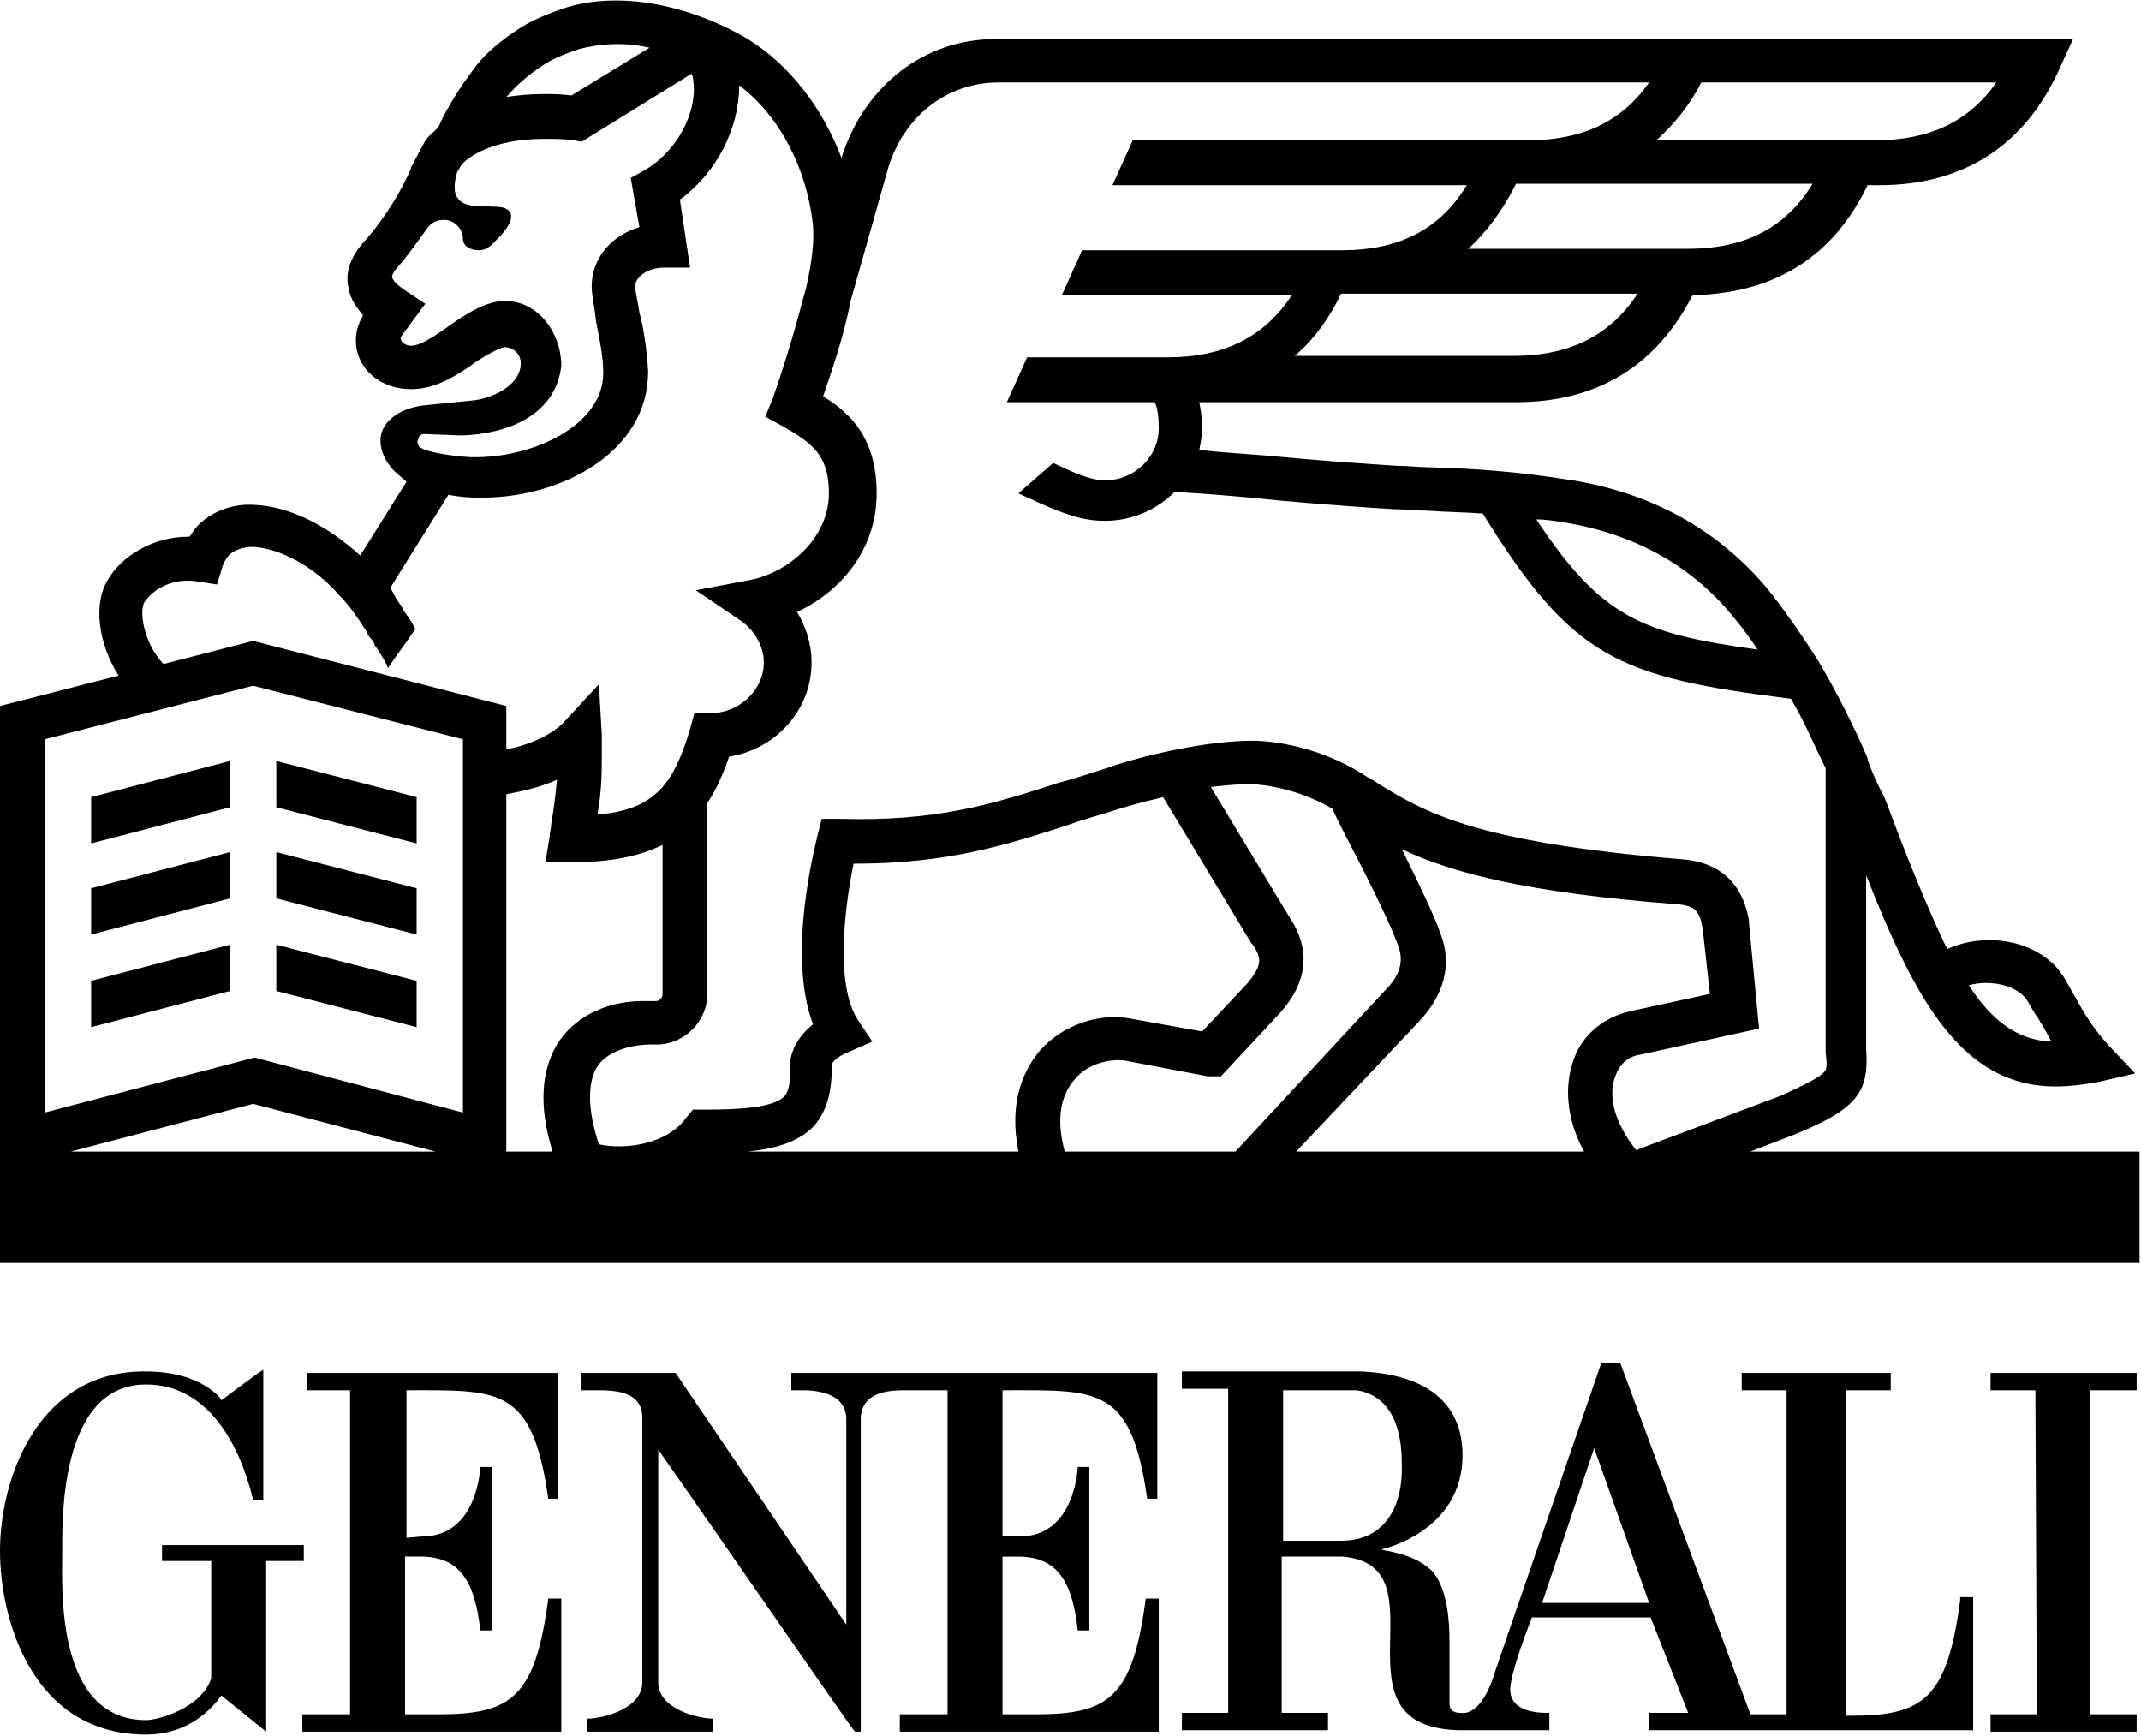
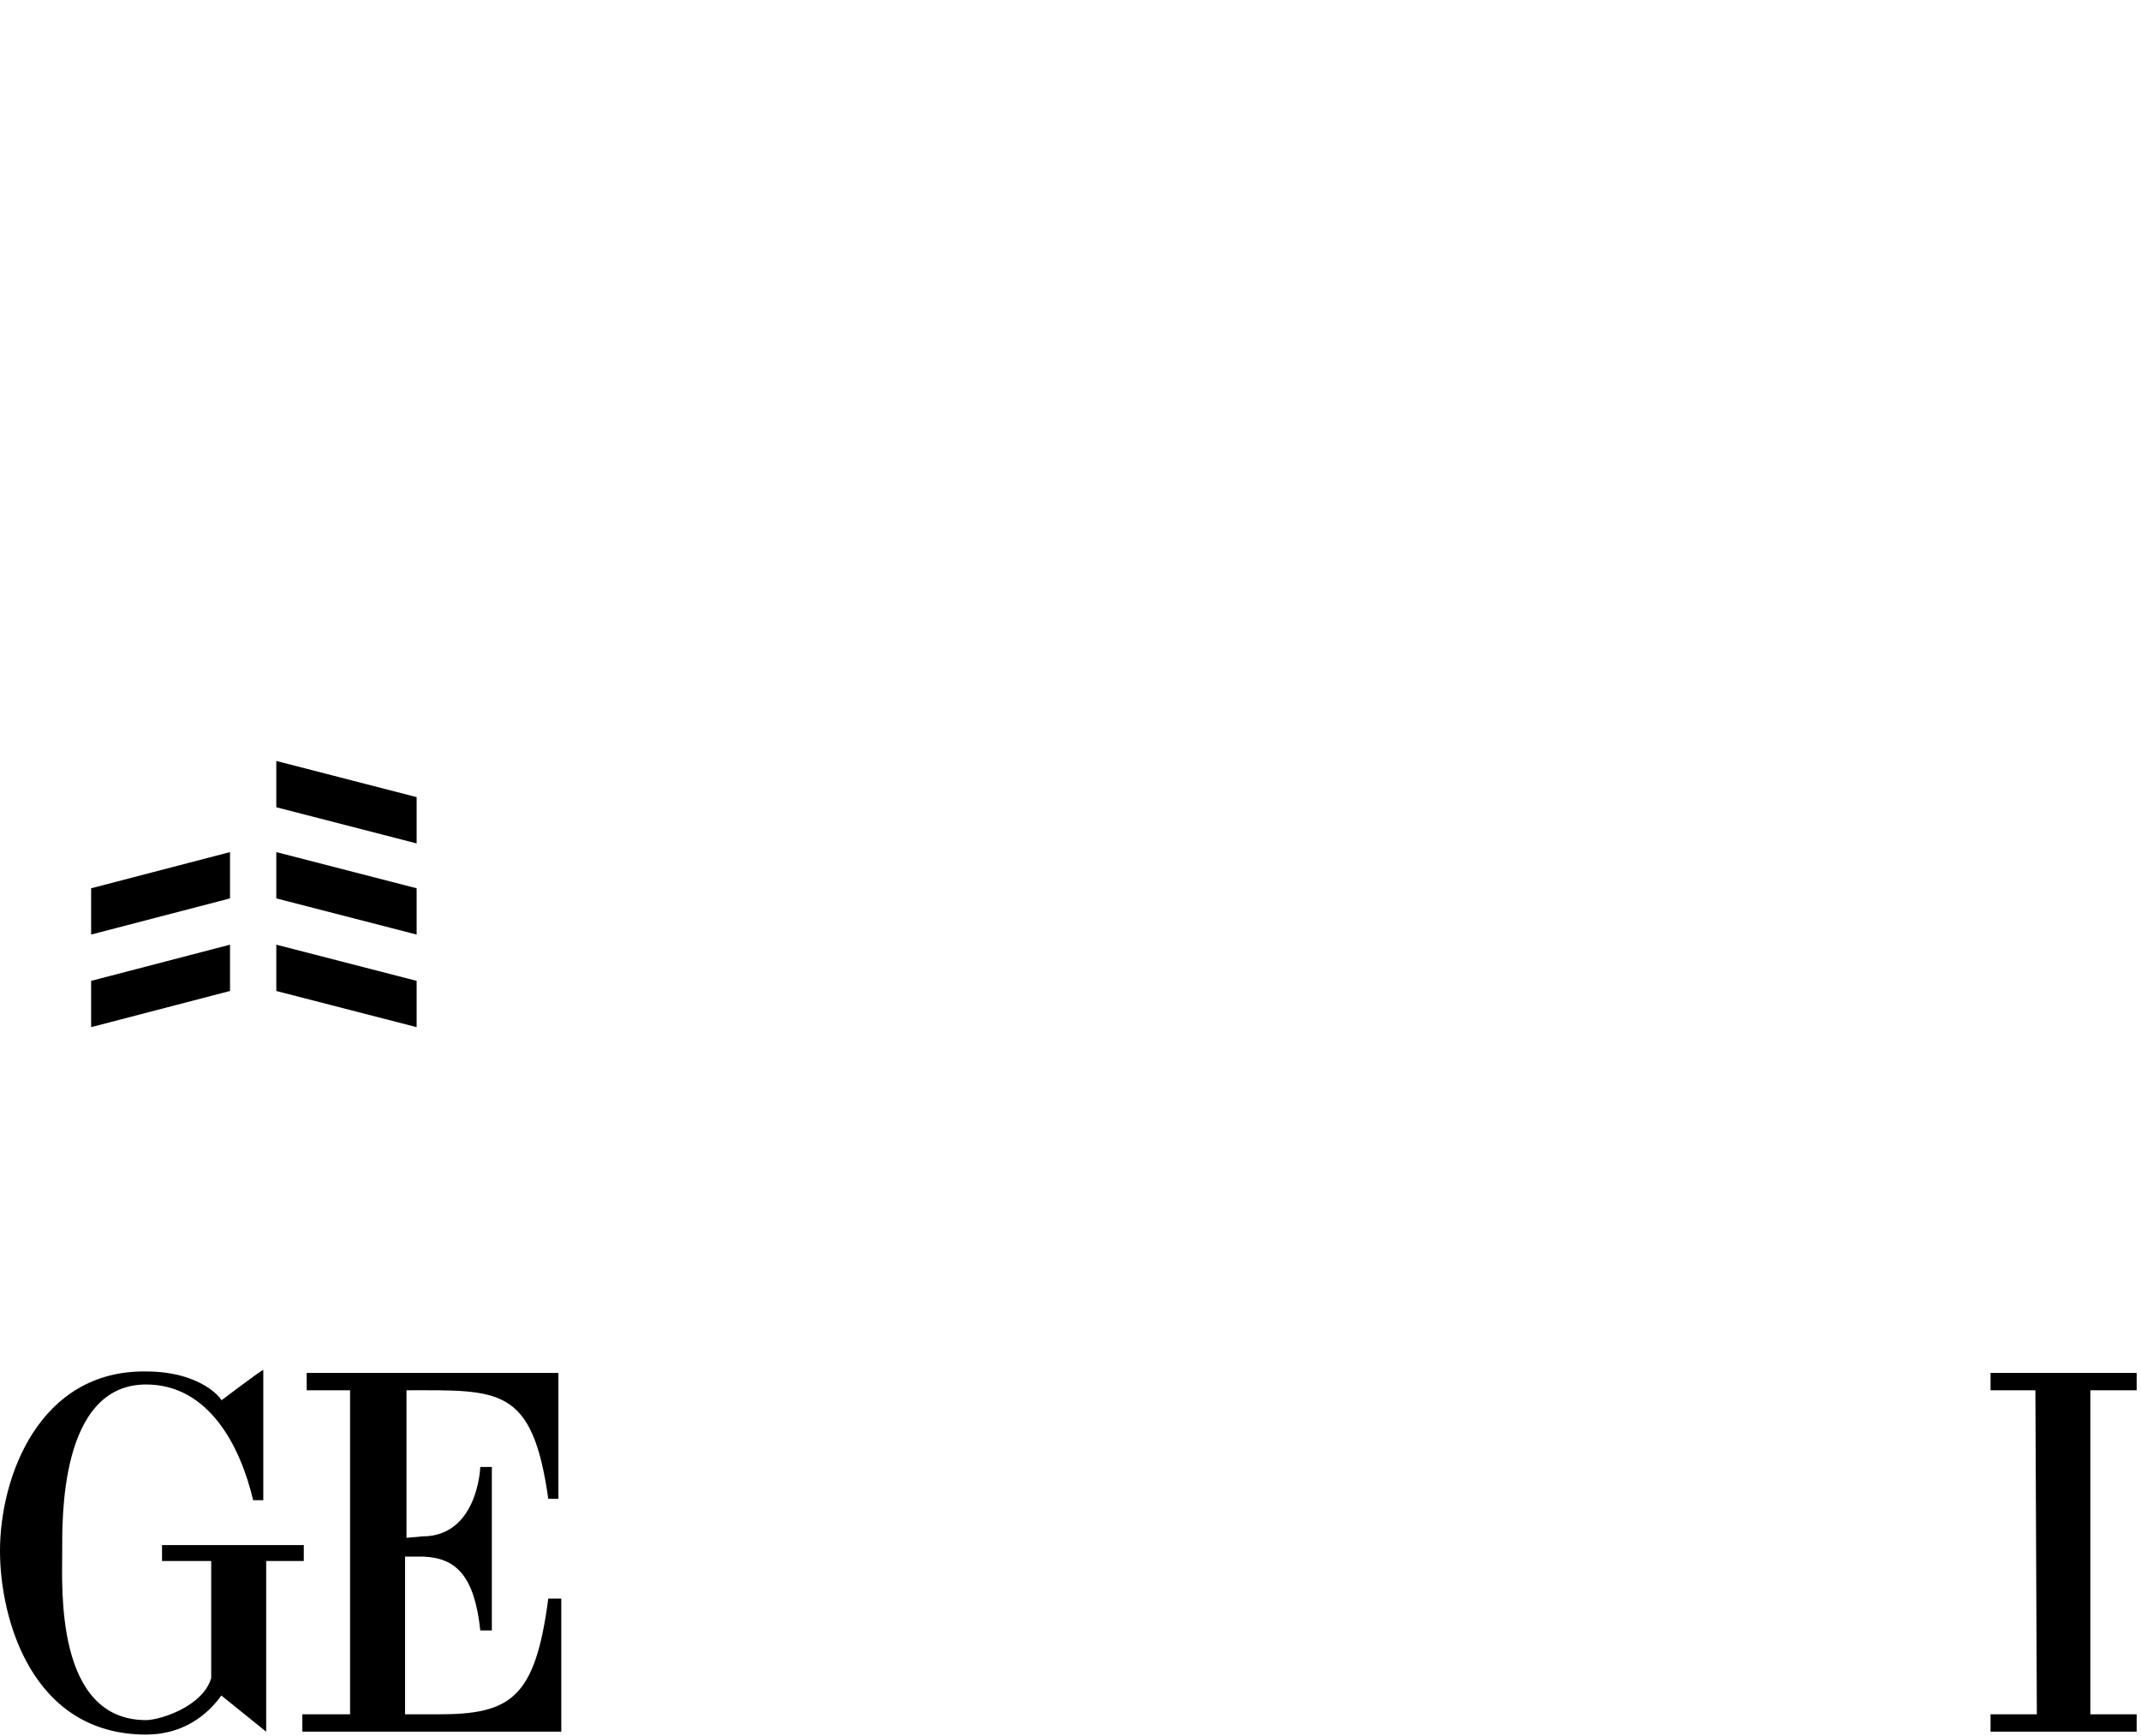
<svg xmlns="http://www.w3.org/2000/svg" version="1.1" id="svg-generali" x="0px" y="0px" viewBox="0 0 148 120" enable-background="new 0 0 148 120" xml:space="preserve">
  <g>
    <path d="M28.1,106.3V96.1c6.4,0,8.7-0.3,9.8,7.5h0.7v-8.7H21.2v1.2h3v22.4h-3.3v1.2h17.9v-9.2h-0.9c-0.9,6.9-2.6,8-7.6,8H28v-10.9   c0.1,0,0.9,0,1.3,0c2.2,0.1,3.5,1.3,3.9,5.1H34v-11.3h-0.8c0,0.1-0.2,4.8-4,4.8L28.1,106.3L28.1,106.3z" />
    <path d="M21,106.8h-9.8v1.1h3.4v8.1c-0.6,2-3.6,2.9-4.5,2.9c-6.3,0-5.8-9.2-5.8-11.6c0-2.2-0.2-11.6,5.8-11.6c4.3,0,6.5,4.2,7.4,8   h0.7c0-1.6,0-9,0-9c0-0.1-2.9,2.1-2.9,2.1c0.1,0-1.3-2-5.2-2C2.7,94.7,0,102.1,0,107.2c0,4.7,2.2,12.7,10.1,12.7   c2.5,0,4.2-1.3,5.2-2.7l3.1,2.5v-11.8H21V106.8z" />
-     <path d="M135.5,110.6c-0.9,6.9-2.6,8-7.6,8h-0.3V96.1h3.1v-1.2h-10.3v1.2h3.1l0,0v22.4H121l-9-24.3h-1.3c0,0-7.6,22-7.6,22.1   c0-0.1-0.6,1.9-1.8,2.1c-1.2,0.1-1.1-0.5-1.1-0.8v-4.2c0-1.1-0.1-3.6-1.2-4.8c-1.3-1.3-3.5-1.4-3.5-1.5c0,0,5.6-1.2,5.6-6.5   c0-3.7-2.6-5.6-7-5.8H81.7V96h3.2v22.4c0,0-3.1,0-3.2,0v1.2h10.1v-1.2c-0.1,0-3.2,0-3.2,0v-10.8c0,0,4,0,4.2,0   c7.3,0.6-1.3,12,8.3,12h6v-1.2c-0.3,0-2.6,0.1-2.7-1.5c-0.1-1.1,1.5-5.1,1.5-5.1h8.2l2.6,6.6H114v1.2h22.4v-9.2h-0.9V110.6z    M92.7,106.5h-4V96.1h5.1c3,0.5,3.1,3.9,3.1,5.1C97,103.9,95.9,106.5,92.7,106.5z M106.6,110.8l3.6-10.7l3.8,10.7H106.6z" />
-     <path d="M69.5,96.1c6.4,0,8.7-0.3,9.8,7.5H80v-8.7H54.7v1.2h0.7c0.9,0,3,0.1,3.1,1.9l0,0v14.3L46.7,94.9h-6.5v1.2h1.1   c1.3,0,3.1,0.1,3.1,1.9v18.3c0,1.8-2.7,2.5-3.8,2.5l0,0v0.9h8.7v-0.9c-1.1,0-3.8-0.7-3.8-2.5v-16.1c4.7,6.7,13.5,19.5,13.6,19.5   h0.4V98c0.1-1.9,2.2-1.9,3.1-1.9h2.9v22.4h-3.3v1.2h17.9v-9.2h-0.9c-0.9,6.9-2.6,8-7.6,8h-2.3v-10.9c0.1,0,0.9,0,1.3,0   c2.2,0.1,3.5,1.3,3.9,5.1h0.8v-11.3h-0.8c0,0.1-0.2,4.8-4,4.8h-1.2V96.1H69.5z" />
    <polygon points="147.7,96.1 147.7,94.9 137.6,94.9 137.6,96.1 140.7,96.1 140.8,118.5 137.6,118.5 137.6,119.7 147.7,119.7    147.7,118.5 144.5,118.5 144.5,96.1  " />
  </g>
  <g>
-     <path d="M121,79.6l3.1-1.2l0,0c4.4-1.8,5.1-3,4.9-5.9v-12c3.4,8.6,6.6,14.6,13.1,14.6c0.9,0,1.8-0.1,2.9-0.3l2.6-0.6l-1.8-1.9   c-1.1-1.2-1.7-2.2-2.3-3.3c-0.3-0.5-0.5-0.9-0.8-1.4c-1.5-2.5-5.2-3.3-8.1-2c-1.3-2.7-2.7-6.1-4.3-10.4l-0.4-0.8   c-0.3-0.6-0.6-1.3-0.8-1.9v-0.1l0,0c-1-2.3-2.1-4.5-3.4-6.7c-1.2-1.9-2.4-3.6-3.6-5.1c-3.4-4-7.9-6.5-13.4-7.4   c-3.8-0.6-6.5-0.8-9.9-0.9c-0.7,0-1.4-0.1-2.2-0.1c-1.5-0.1-4.7-0.3-7.8-0.6c-2.1-0.2-4.2-0.3-5.9-0.5c0.1-0.5,0.2-1,0.2-1.5   c0-0.7-0.1-1.3-0.2-1.8h21.9c5.6,0,9.7-2.5,12.2-7.4c5.6-0.1,9.7-2.6,12.1-7.6h0.8c5.8,0,10-2.7,12.4-7.9l1-2.2H68.8   c-4.9,0-9,3.2-10.6,8.1V11c-1.3-3.5-3.6-6.5-6.5-8.3c-4.1-2.4-8.8-3.3-12.5-2.2c-1.2,0.4-2.5,0.9-3.5,1.6c-0.9,0.6-2.1,1.5-2.9,2.6   c-0.9,1.2-1.9,2.7-2.5,4.1c-0.4,0.4-0.8,0.7-1,1.1l-0.9,1.7v0.1c-1.1,2.4-2.4,4.1-3.4,5.2c-1,1.2-1.1,2.3-0.9,3   c0.1,0.8,0.6,1.4,1,1.9l0,0c-0.3,0.5-0.5,1.1-0.5,1.7c0,2,1.7,3.4,3.8,3.4c1.5,0,2.8-0.7,4.1-1.6c0.5-0.4,2-1.3,2.4-1.3   c0.6,0,1.1,0.5,1.1,1.1c0,1.6-2.1,2.5-3.5,2.6l-3,0.3c-2.2,0.2-3.2,1.4-3.2,2.4s0.5,1.6,0.8,2l0.2,0.2l0.8,0.7l-3.2,5.1   c-2.3-2.1-4.9-3.4-7.3-3.5c-1.5-0.1-2.8,0.4-3.8,1.3c-0.3,0.3-0.5,0.6-0.7,0.9c0,0,0,0-0.1,0c-2.5,0-4.6,1.4-5.5,2.9   c-1.1,1.7-0.7,4.5,0.7,6.7L0,48.8v38.5h147.9v-7.7C147.9,79.6,121,79.6,121,79.6z M140.1,69.1c0.3,0.5,0.5,0.9,0.8,1.3   c0.3,0.5,0.6,1,0.9,1.6c-2.3-0.1-4.1-1.4-5.7-3.9C137.6,67.7,139.4,68.1,140.1,69.1z M108.1,36.1c4.8,0.8,8.7,2.9,11.6,6.4   c0.6,0.7,1.2,1.5,1.8,2.4c-8-1.1-10.8-2.2-15.3-9C106.8,35.9,107.4,36,108.1,36.1z M104.6,24.6H89.5c1.3-1.1,2.4-2.6,3.2-4.3h20.5   C111.3,23.2,108.5,24.6,104.6,24.6z M116.6,17.2h-15.1c1.3-1.2,2.4-2.7,3.3-4.5h20.5C123.4,15.8,120.6,17.2,116.6,17.2z M117.6,5.7   H138c-1.9,2.7-4.6,4-8.4,4h-15.1C115.7,8.6,116.8,7.3,117.6,5.7z M35.2,6.5c0.5-0.6,1.3-1.3,2.2-1.9c0.7-0.5,1.7-0.9,2.6-1.2   c1.5-0.4,3.2-0.5,4.9-0.1l-5.4,3.3c-0.7-0.1-1.3-0.1-2-0.1c-0.9,0-1.8,0.1-2.5,0.2C35.1,6.6,35.1,6.6,35.2,6.5z M28.9,30.4   c0-0.2,0.2-0.4,0.4-0.4l2.6,0.1c3.2-0.1,6.5-1.4,6.9-4.8c0-2.3-1.6-4.5-3.9-4.5c-1.2,0-2.6,0.8-4.1,1.9c-1,0.7-1.8,1.2-2.4,1.2   c-0.4,0-0.7-0.3-0.7-0.5v-0.1l1.7-2.3l-1.5-1c-0.3-0.2-0.8-0.6-0.8-0.9c0-0.1,0.2-0.4,0.2-0.4c0.6-0.7,1.3-1.6,2-2.6   c0.4-0.6,0.7-0.9,1.4-0.9c0.7,0,1.3,0.6,1.3,1.3c0,0.5,0.5,0.8,1.1,0.8s0.9-0.4,1.3-0.8c0,0,1.5-1.4,0.7-2   c-0.9-0.7-4.5,0.8-3.5-2.6l0.3-0.5c0.4-0.5,2.1-1.8,5.7-1.8c0.7,0,1.4,0,2.1,0.1l0.5,0.1l7.6-4.7c0.1,0.2,0.1,0.3,0.1,0.3l0,0l0,0   c0.4,2.3-1.1,5.1-3.4,6.4l-0.9,0.5l0.6,3.4c-2,0.6-3.3,2.2-3.3,4.1c0,0.6,0.2,1.4,0.3,2.4c0.2,1.1,0.5,2.3,0.5,3.6   c0,3.6-4.9,5.9-9.1,5.8h-0.1c-0.2,0-2.8-0.2-3.5-0.7C28.9,30.8,28.8,30.5,28.9,30.4z M10,41.6c0.6-0.9,2-1.7,3.7-1.4l1.3,0.2   l0.4-1.3c0.1-0.3,0.3-0.6,0.5-0.8c0.4-0.3,0.9-0.5,1.6-0.5c1.8,0.1,4.2,1.3,6,3.4c0.7,0.7,1.3,1.6,1.8,2.4c0.1,0.2,0.2,0.4,0.3,0.5   c0.2,0.2,0.3,0.4,0.3,0.5c0.1,0.1,1,1.5,0.9,1.6c0.6-0.9,1.3-1.8,1.9-2.7c0,0,0-0.1-0.1-0.2c-0.1-0.3-0.5-0.8-0.7-1.1   c0-0.1-0.1-0.2-0.1-0.2l0,0c0,0-0.1-0.2-0.2-0.3c-0.2-0.3-0.5-0.8-0.6-1.1l4-6.4c1,0.2,1.8,0.2,2.2,0.2h0.1   c5.6,0,11.5-3.2,11.5-8.7v-0.1c-0.1-1.5-0.3-2.9-0.6-4c-0.1-0.7-0.3-1.5-0.3-1.8c0-0.6,0.8-1.3,2-1.3h1.8L47,13.8   c2.6-1.9,4.1-5,4.1-7.9c2.8,2.1,4.7,5.8,5.1,9.7c0.1,1.1-0.1,2.7-0.5,4.4l-0.2,0.7l0,0c-0.7,2.7-1.6,5.5-2.1,6.9l-0.5,1.2l1.1,0.6   c2.1,1.2,3.3,2,3.3,4.7c0,3.1-2.8,5.5-5.5,6l-3.7,0.7l3.1,2.1c1,0.7,1.6,1.8,1.6,2.9c0,1.9-1.7,3.5-3.7,3.5H48l-0.3,1.1   c-1.1,3.7-2.4,5.6-6.4,5.9c0.2-1.1,0.3-2.2,0.3-3.8c0-0.4,0-1.4,0-1.7l-0.2-3.5L38.9,50c-0.8,0.8-2.3,1.5-3.9,1.8v-3l-17.5-4.5   l-6.2,1.6C9.9,44.4,9.6,42.2,10,41.6z M4.9,79.6l12.6-3.3l12.6,3.3H4.9z M32,76.9l-14.4-3.8L3.1,76.9V51.1l14.4-3.7L32,51.1V76.9z    M38.7,71.9c-1.3,1.9-1.5,4.5-0.5,7.7H35V54.9c1.1-0.2,2.4-0.5,3.5-1c-0.1,1.1-0.2,1.9-0.4,3.1c0,0.3-0.1,0.5-0.1,0.8l-0.3,1.8h1.8   c2.7,0,4.7-0.4,6.3-1.2v10.3c0,0.3-0.2,0.5-0.5,0.5h-0.5C42.1,69.1,39.9,70.2,38.7,71.9z M71.9,72.6c-1.1,1.3-2.2,3.5-1.5,7H51.7   c2-0.2,3.5-0.7,4.5-1.7c1.2-1.3,1.3-3,1.3-4.3c0-0.1,0.2-0.5,1.2-0.9l1.6-0.7l-1-1.5c-1.6-2.5-0.9-7.8-0.3-10.8h0.1   c6.4,0,10.5-1.3,14.8-2.7c1.1-0.4,2.3-0.7,3.5-1.1l0,0c0,0,1.3-0.4,3-0.8l6.1,10.1l0.1,0.1c0.6,0.9,0.7,1.4-0.4,2.7l-3.1,3.3   l-5-0.9l0,0C75.9,70,73.4,70.9,71.9,72.6z M73.6,79.6c-0.6-2.2-0.3-3.9,0.7-5c0.9-1.1,2.4-1.4,3.4-1.3l5.8,1.1h0.1h0.8l4.1-4.4l0,0   c0.7-0.8,2.8-3.3,0.7-6.5l-5.5-9.1c0.9-0.1,1.8-0.2,2.7-0.2l0,0c0,0,2.8,0,5.7,1.7c0.4,0.9,1,2,1.6,3.2c1.2,2.3,2.6,5.2,3,6.4   c0.1,0.4,0.5,1.5-0.9,2.9L85.4,79.6H73.6z M109.5,79.6H89.6l8.5-9c1.7-1.8,2.3-3.9,1.5-6c-0.4-1.2-1.5-3.5-2.7-5.9   c3.4,1.6,8.5,3,19,3.8c1.3,0.1,1.6,0.5,1.8,1.7l0.5,4.5l-5.5,1.2c-1.8,0.4-3.3,1.6-3.9,3.3C108.1,75.1,108.3,77.4,109.5,79.6z    M111.7,74.3c0.3-0.8,0.9-1.3,1.7-1.4l8.2-1.8l-0.7-7.3v-0.2c-0.2-1-0.8-3.9-4.6-4.2c-14.6-1.2-18-3.3-21.6-5.6l0,0l0,0l-0.2-0.1   c-3.8-2.5-7.6-2.5-7.9-2.5c-4.1,0-9.4,1.6-9.8,1.8c-1.3,0.4-2.4,0.8-3.6,1.1c-4.6,1.5-8.5,2.7-15.2,2.5h-1.2l-0.3,1.2   c-0.2,0.9-2.1,8.2-0.3,13c-1.6,1.3-1.6,2.7-1.6,2.9c0.1,1.6-0.3,2-0.4,2.1c-0.8,0.8-3.3,0.9-5.5,0.9l0,0h-0.8l-0.5,0.6   c-1.3,1.8-4.2,2.2-6,1.8c-0.8-2.4-0.8-4.3-0.1-5.4c0.9-1.3,2.9-1.5,3.6-1.5h0.5c1.9,0,3.5-1.6,3.5-3.5V55.5c0.6-0.9,1.1-2,1.5-3.2   c3.2-0.5,5.7-3.2,5.7-6.5c0-1.3-0.4-2.5-1-3.5c3-1.4,5.5-4.3,5.5-8.2s-1.9-5.6-3.7-6.7c0.5-1.5,1.4-4,1.9-6.6l2.6-9.2   C62.5,8,65.5,5.7,69,5.7h45c-1.9,2.7-4.6,4-8.4,4H78.3l-1.4,3.1h24.5c-1.9,3.1-4.7,4.5-8.7,4.5H74.8l-1.4,3.1h15.9   c-1.9,2.9-4.7,4.3-8.6,4.3H71l-1.4,3.1h10.2c0.1,0.1,0.3,0.6,0.3,1.8c0,2-1.7,3.6-3.7,3.6c-0.7,0-1.3-0.2-2.3-0.6   c-0.4-0.2-0.9-0.4-1.3-0.6l-2.4,2.1c0.4,0.2,0.9,0.4,1.3,0.6l0,0c2,0.9,3.2,1.3,4.7,1.3c1.9,0,3.6-0.8,4.8-2   c1.7,0.1,4.5,0.3,7.3,0.6c3.2,0.3,6.3,0.5,7.9,0.6c0.8,0,1.5,0.1,2.3,0.1c1.3,0.1,2.6,0.1,3.8,0.2c6.2,10,9.3,11.3,21.3,12.8   c0.9,1.5,1.6,3.2,2.4,4.8v19.5v0.1c0.1,0.9,0.1,1.2-0.1,1.4c-0.4,0.5-2.3,1.3-2.9,1.6l-10.1,3.8C111.6,77.6,111.1,75.7,111.7,74.3z   " />
    <polygon points="28.8,55.1 19.1,52.6 19.1,55.8 28.8,58.3  " />
-     <polygon points="6.3,58.3 15.9,55.8 15.9,52.6 6.3,55.1  " />
    <polygon points="6.3,64.6 15.9,62.1 15.9,58.9 6.3,61.4  " />
    <polygon points="28.8,61.4 19.1,58.9 19.1,62.1 28.8,64.6  " />
    <polygon points="28.8,67.8 19.1,65.3 19.1,68.5 28.8,71  " />
    <polygon points="6.3,71 15.9,68.5 15.9,65.3 6.3,67.8  " />
  </g>
</svg>